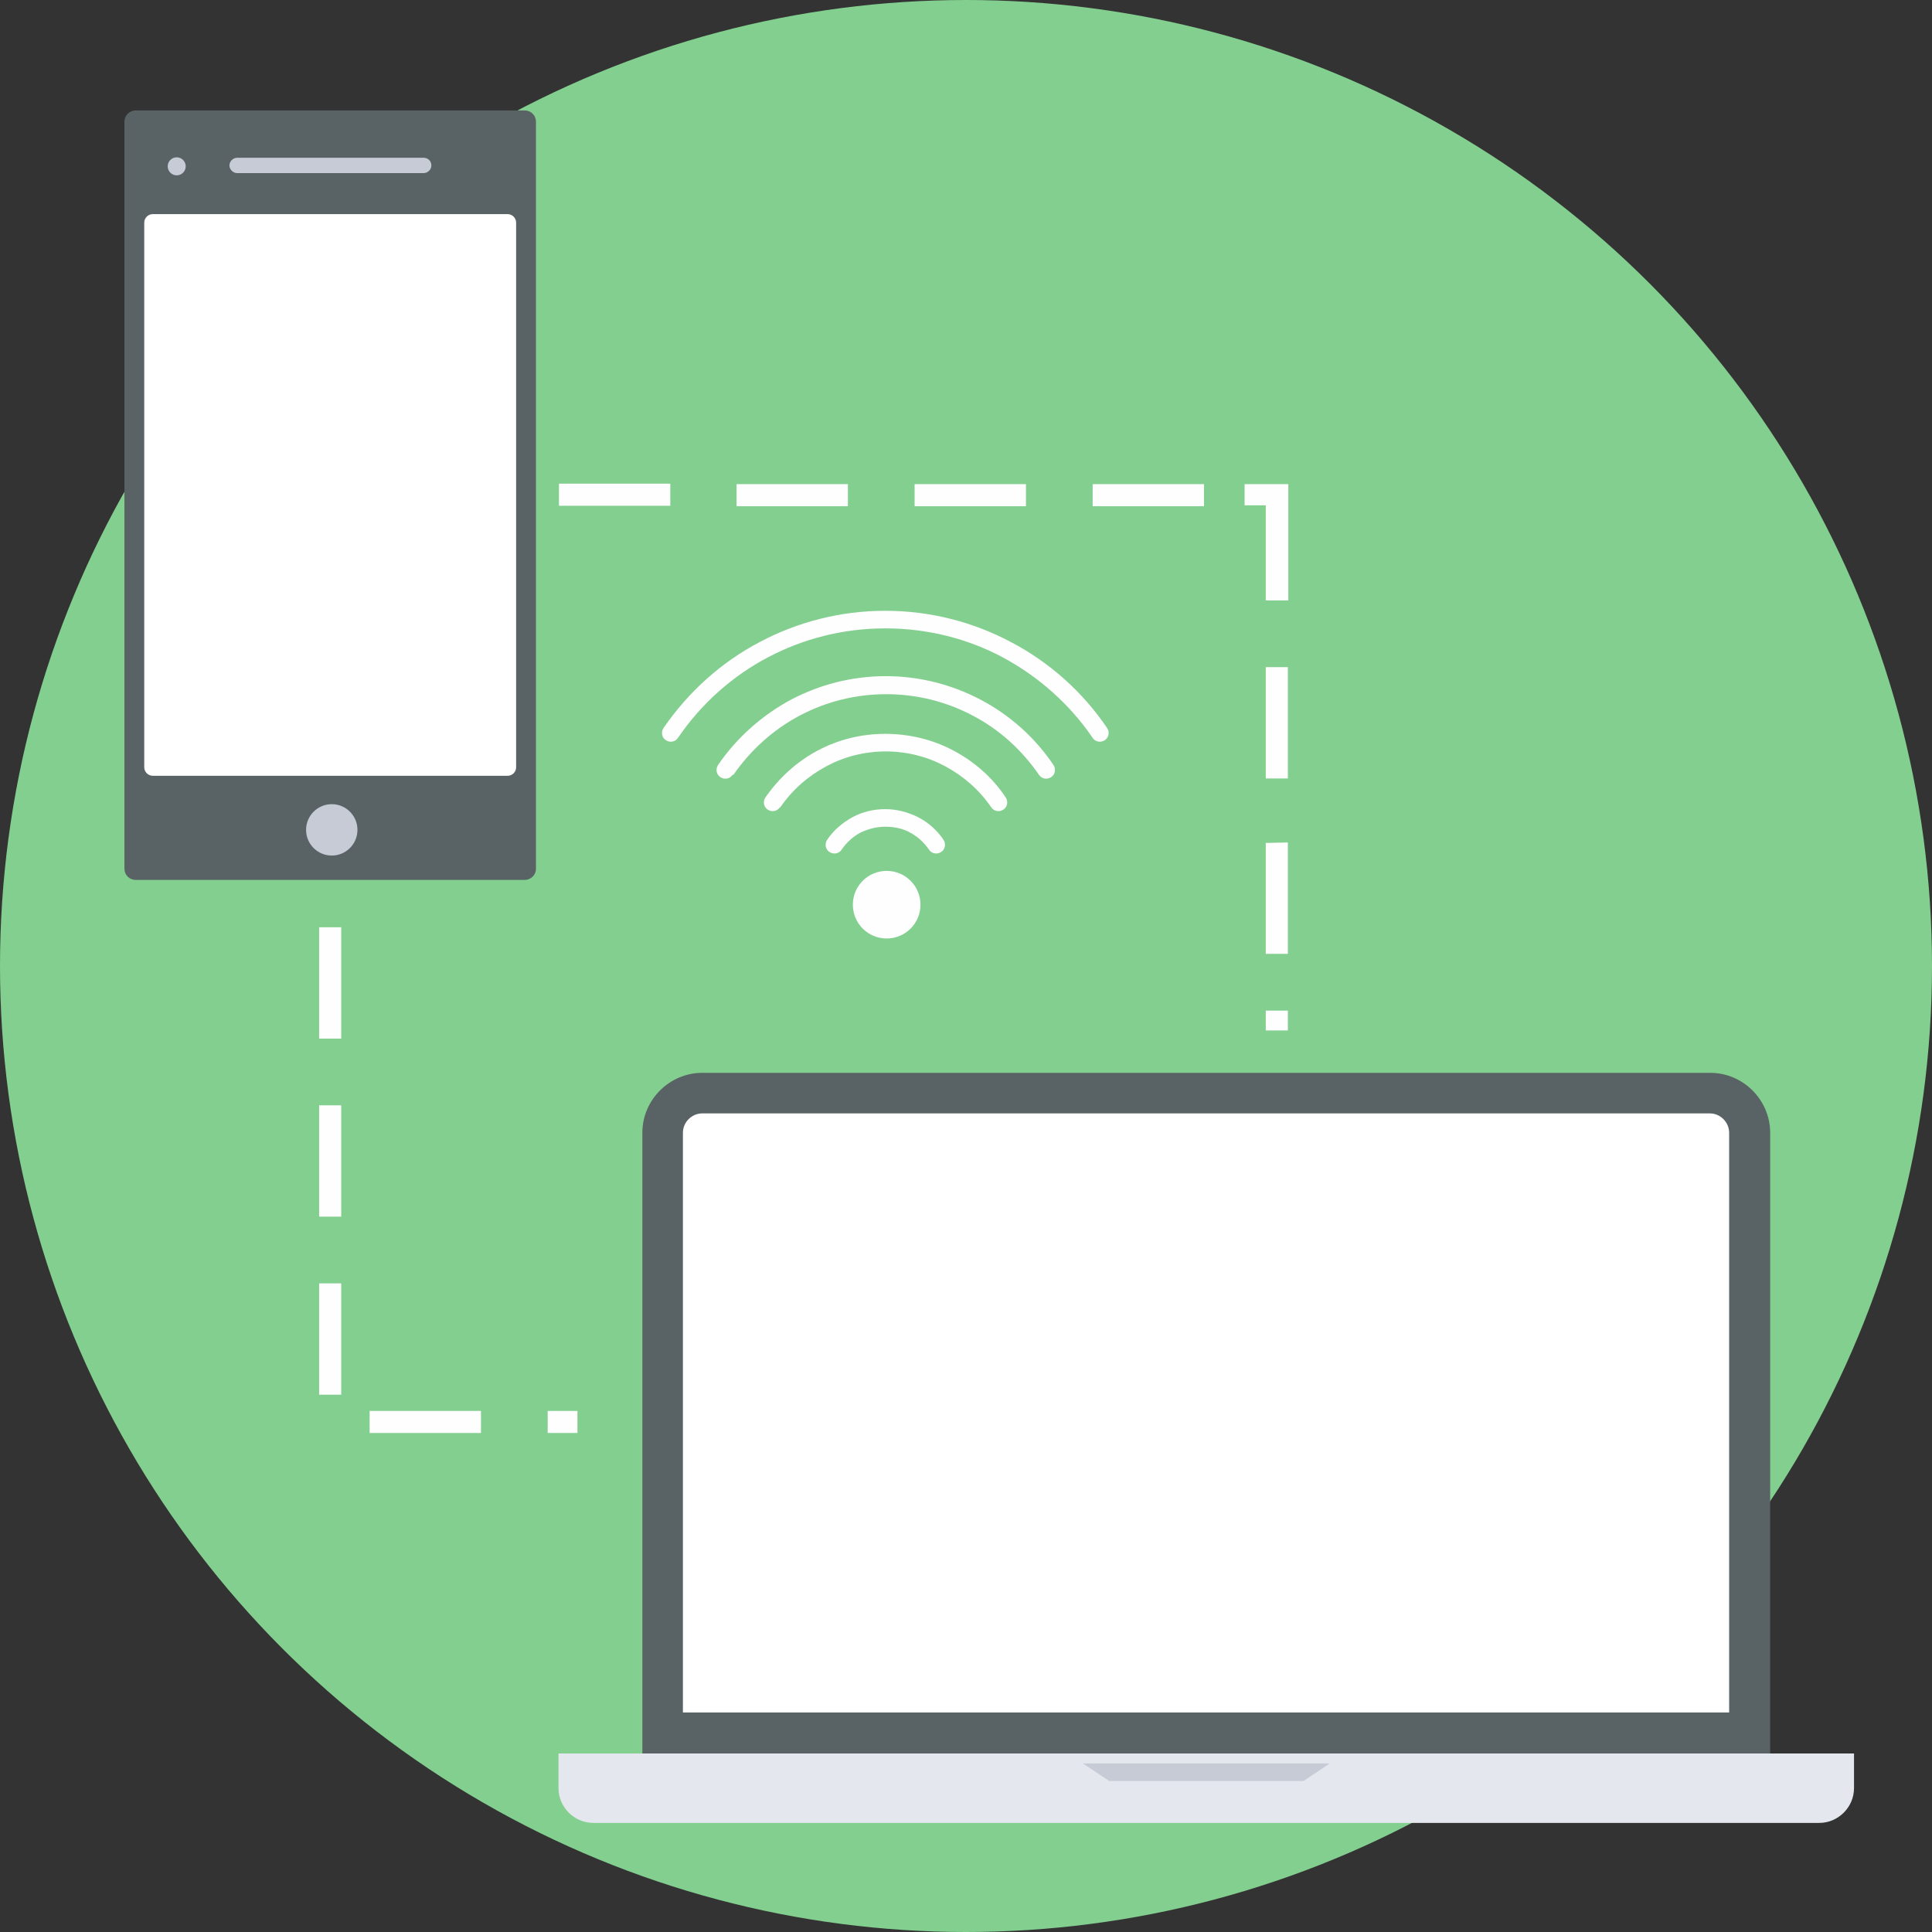
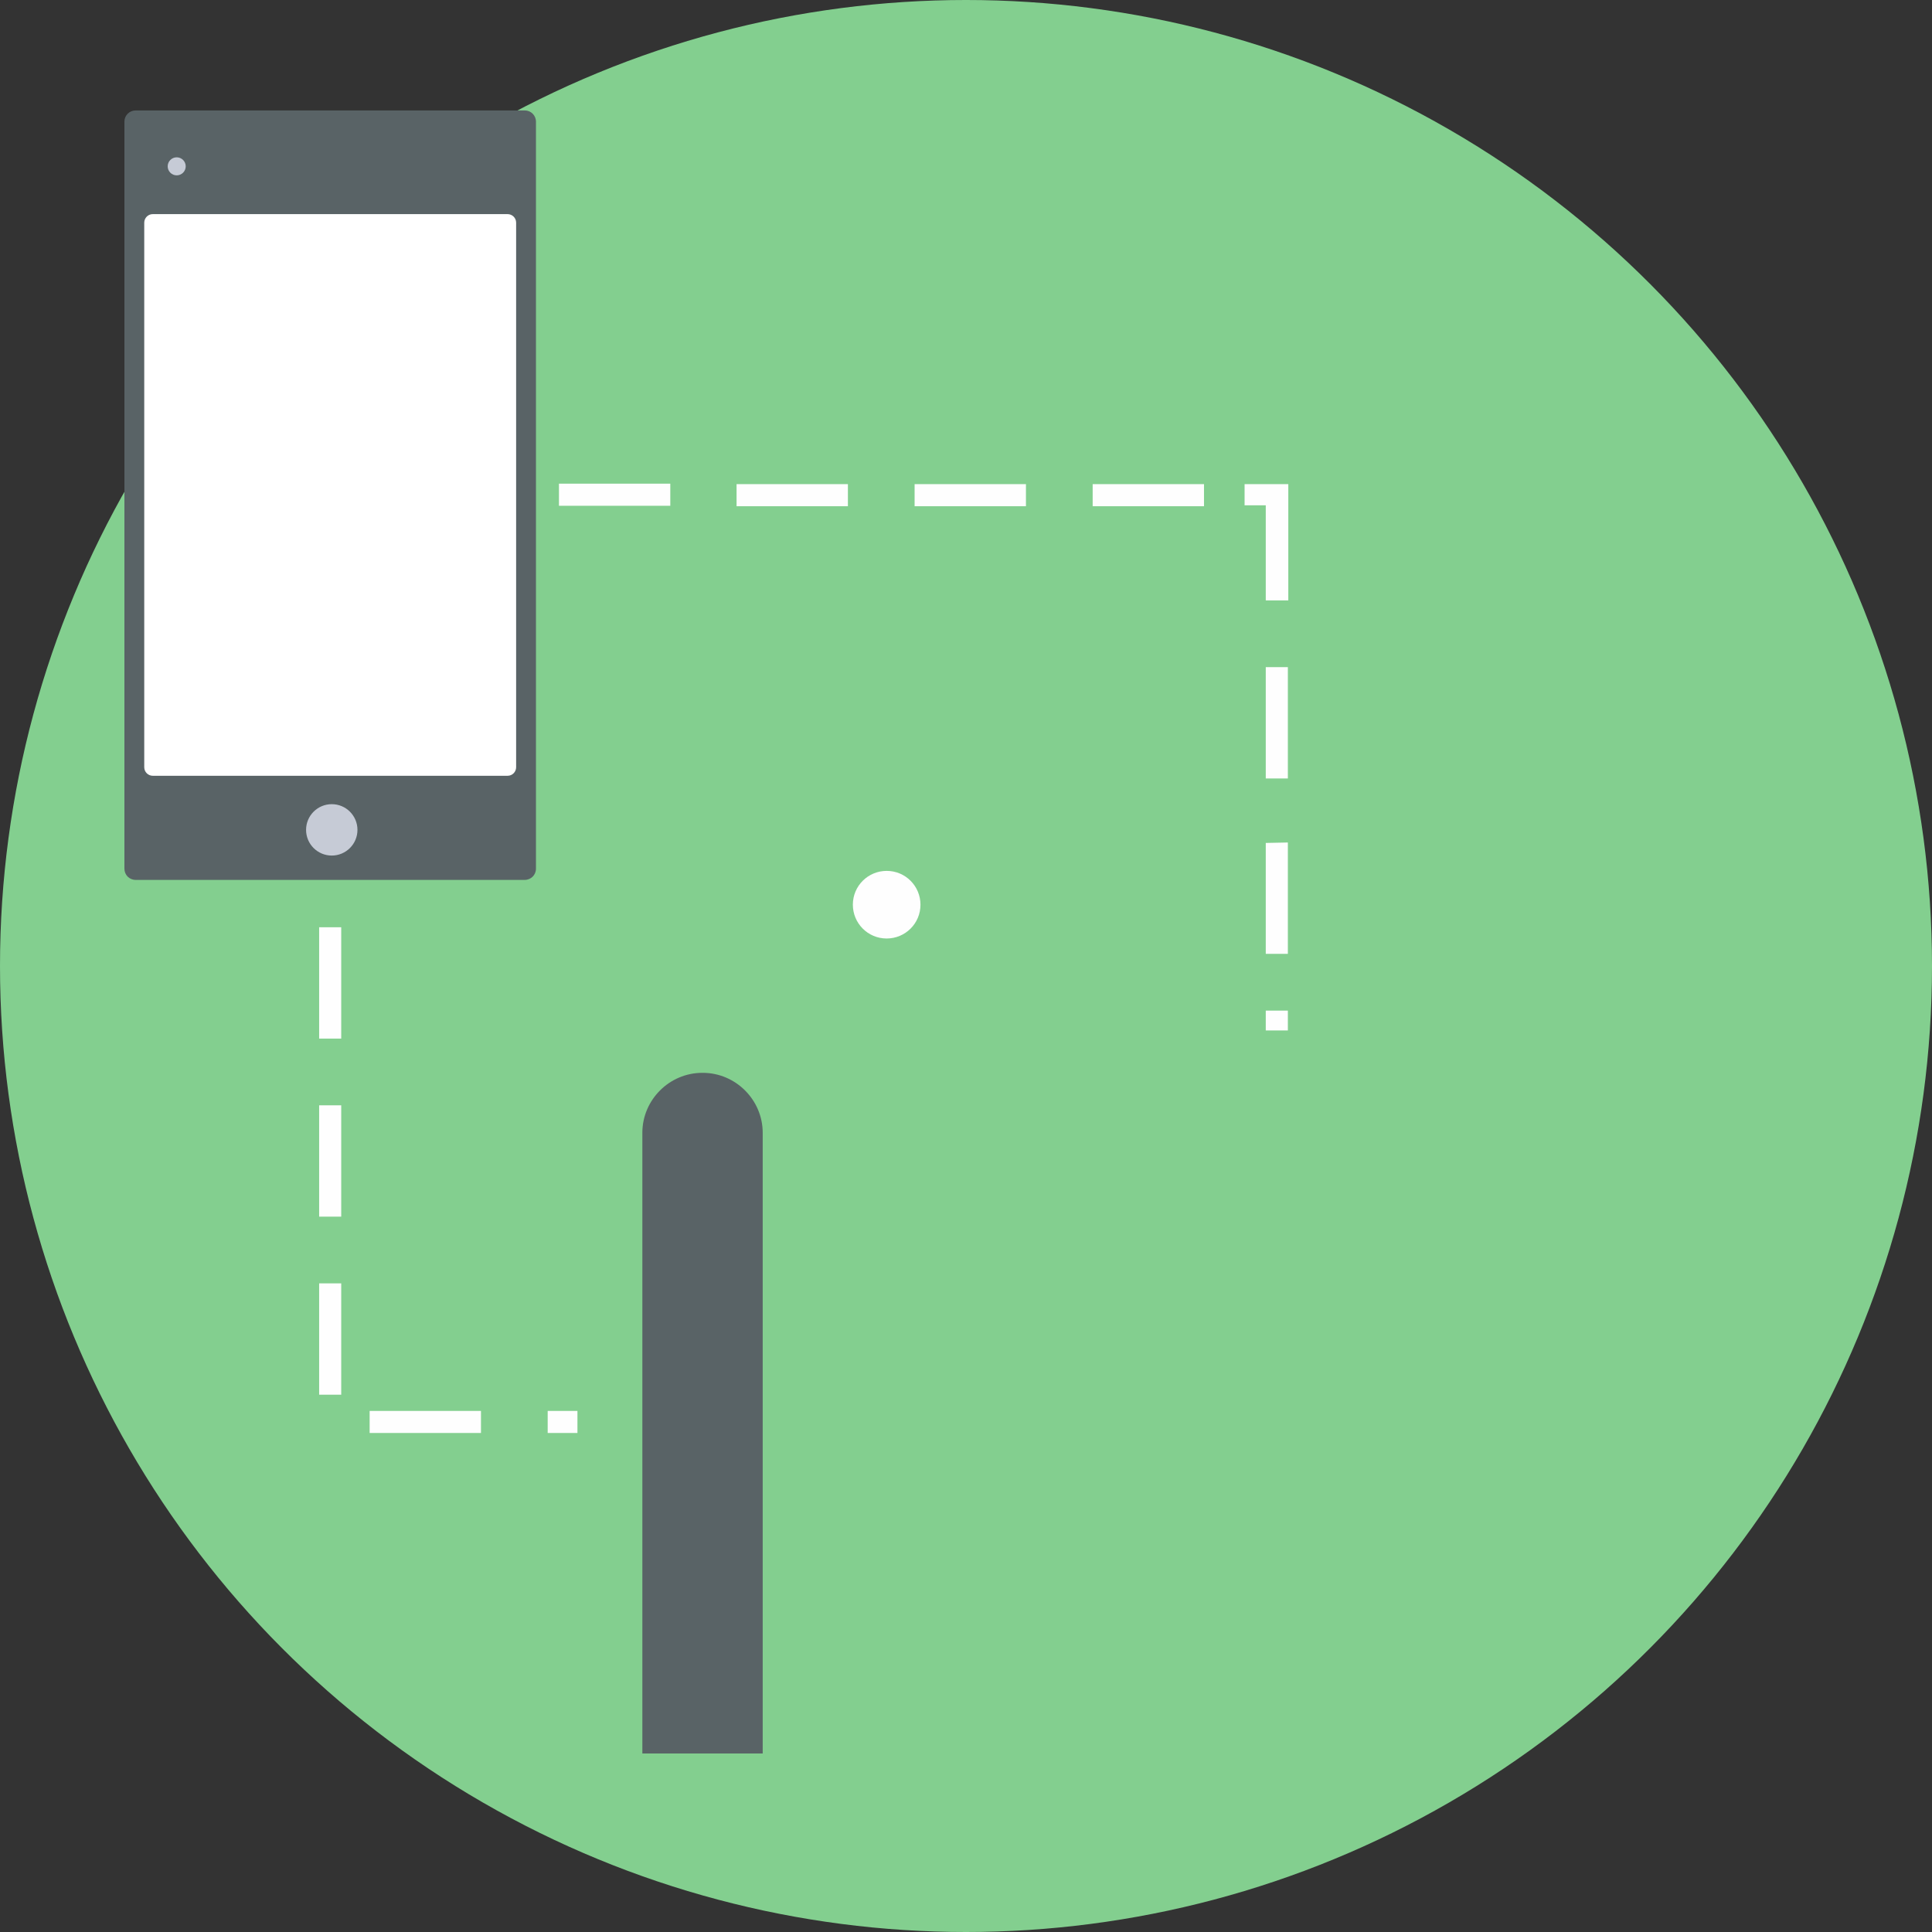
<svg xmlns="http://www.w3.org/2000/svg" height="800px" width="800px" version="1.1" id="Layer_1" viewBox="0 0 512 512" xml:space="preserve">
  <rect x="0" y="0" width="512" height="512" fill="#333333" stroke="none" />
  <circle style="fill:#83CF8F;" cx="256" cy="256" r="256" />
-   <path style="fill:#596366;" d="M186.236,284.312h266.99c8.72,0,15.888,7.168,15.888,15.888v164.495H170.229V300.2   c0-8.72,7.168-15.888,15.888-15.888H186.236z" />
-   <path style="fill:#FFFFFF;" d="M181.099,453.824h277.144V300.2c0-2.748-2.27-5.137-5.137-5.137h-266.99   c-2.748,0-5.137,2.27-5.137,5.137v153.624H181.099z" />
-   <path style="fill:#E4E7ED;" d="M148.009,464.694h343.324v9.198c0,5.017-4.181,9.198-9.198,9.198H157.208   c-5.017,0-9.198-4.181-9.198-9.198V464.694z" />
-   <polygon style="fill:#C6CBD6;" points="286.94,467.322 352.403,467.322 345.475,471.981 293.988,471.981 " />
+   <path style="fill:#596366;" d="M186.236,284.312c8.72,0,15.888,7.168,15.888,15.888v164.495H170.229V300.2   c0-8.72,7.168-15.888,15.888-15.888H186.236z" />
  <path style="fill:#596366;" d="M139.05,29.267H35.957c-1.672,0-2.986,1.314-2.986,2.986v197.943c0,1.672,1.314,2.986,2.986,2.986   H139.05c1.672,0,2.986-1.314,2.986-2.986V32.254C142.036,30.581,140.722,29.267,139.05,29.267z" />
  <path style="fill:#FFFFFF;" d="M134.51,56.743H40.497c-1.314,0-2.27,1.075-2.27,2.27v144.306c0,1.314,1.075,2.27,2.27,2.27h94.014   c1.314,0,2.27-1.075,2.27-2.27V59.013C136.78,57.699,135.705,56.743,134.51,56.743z" />
  <g>
-     <path style="fill:#C6CBD6;" d="M112.291,41.811H62.835c-1.075,0-2.031,0.956-2.031,2.031l0,0c0,1.075,0.956,2.031,2.031,2.031    h49.456c1.075,0,2.031-0.956,2.031-2.031l0,0C114.322,42.647,113.366,41.811,112.291,41.811z" />
    <circle style="fill:#C6CBD6;" cx="87.922" cy="219.923" r="6.809" />
    <circle style="fill:#C6CBD6;" cx="46.828" cy="44.08" r="2.389" />
  </g>
  <g>
    <g>
      <path style="fill:#FEFEFE;" d="M177.635,128.179v5.853h-29.506v-5.853H177.635z M84.577,245.727h5.853v29.506h-5.853V245.727z      M84.577,292.913h5.853v29.506h-5.853V292.913z M84.577,340.099h5.853v29.506h-5.853V340.099z M97.956,379.759v-5.853h29.506     v5.853H97.956z M145.142,379.759v-5.853h7.884v5.853H145.142z M341.294,273.083v-5.256h-5.853v5.256H341.294z M341.294,252.775     h-5.853v-29.387l5.853-0.119V252.775z M341.294,206.305h-5.853v-29.506h5.853V206.305z M341.294,159.119h-5.853v-25.206h-5.615     v-5.615h8.601h2.986v2.986v27.834H341.294z M319.074,128.299v5.853h-29.506v-5.853H319.074z M271.888,128.299v5.853h-29.506     v-5.853H271.888z M224.702,128.299v5.853h-29.506v-5.853H224.702z" />
-       <path style="fill:#FEFEFE;" d="M223.029,225.18c-0.717,1.075-2.15,1.314-3.225,0.597s-1.314-2.15-0.597-3.225     c1.672-2.509,4.062-4.539,6.69-5.973c2.628-1.434,5.615-2.15,8.72-2.15s6.092,0.836,8.72,2.15c2.748,1.434,5.017,3.464,6.69,5.973     c0.717,1.075,0.478,2.509-0.597,3.225c-1.075,0.717-2.509,0.478-3.225-0.597c-1.314-1.911-2.986-3.464-5.017-4.539     c-1.911-1.075-4.181-1.553-6.57-1.553s-4.539,0.597-6.57,1.553C226.016,221.715,224.343,223.268,223.029,225.18z M179.666,195.554     c-0.717,1.075-2.15,1.314-3.225,0.597s-1.314-2.15-0.597-3.225c6.57-9.557,15.291-17.441,25.564-22.817     c9.915-5.256,21.264-8.243,33.21-8.243s23.294,2.986,33.21,8.243c10.273,5.376,19.113,13.26,25.564,22.817     c0.717,1.075,0.478,2.509-0.597,3.225c-1.075,0.717-2.509,0.478-3.225-0.597c-6.092-8.959-14.335-16.246-23.892-21.383     c-9.198-4.898-19.83-7.645-31.059-7.645c-11.229,0-21.741,2.748-31.059,7.645C194.001,179.188,185.758,186.594,179.666,195.554z      M194.12,205.35c-0.717,1.075-2.15,1.314-3.225,0.597c-1.075-0.717-1.314-2.15-0.597-3.225     c4.898-7.168,11.587-13.14,19.352-17.322c7.526-3.942,16.007-6.212,25.086-6.212s17.56,2.27,25.086,6.212     c7.765,4.062,14.454,10.035,19.352,17.322c0.717,1.075,0.478,2.509-0.597,3.225s-2.509,0.478-3.225-0.597     c-4.539-6.57-10.512-12.065-17.68-15.769c-6.809-3.584-14.574-5.615-22.817-5.615c-8.243,0-16.007,2.031-22.817,5.615     c-7.048,3.703-13.14,9.198-17.68,15.769H194.12z M206.664,213.951c-0.717,1.075-2.15,1.314-3.225,0.597     c-1.075-0.717-1.314-2.15-0.597-3.225c3.584-5.137,8.243-9.437,13.857-12.424c5.376-2.867,11.468-4.42,17.919-4.42     s12.663,1.553,18.038,4.42c5.615,2.986,10.393,7.168,13.857,12.424c0.717,1.075,0.478,2.509-0.597,3.225s-2.509,0.478-3.225-0.597     c-3.106-4.539-7.287-8.243-12.185-10.871c-4.659-2.509-10.035-3.942-15.769-3.942c-5.734,0-11.11,1.434-15.769,3.942     c-4.898,2.628-9.079,6.331-12.185,10.871H206.664z" />
    </g>
    <path style="fill:#FEFEFE;" d="M234.975,230.794c5.017,0,8.959,4.062,8.959,8.959c0,5.017-4.062,8.959-8.959,8.959    c-5.017,0-8.959-4.062-8.959-8.959C226.016,234.736,230.077,230.794,234.975,230.794z" />
  </g>
</svg>